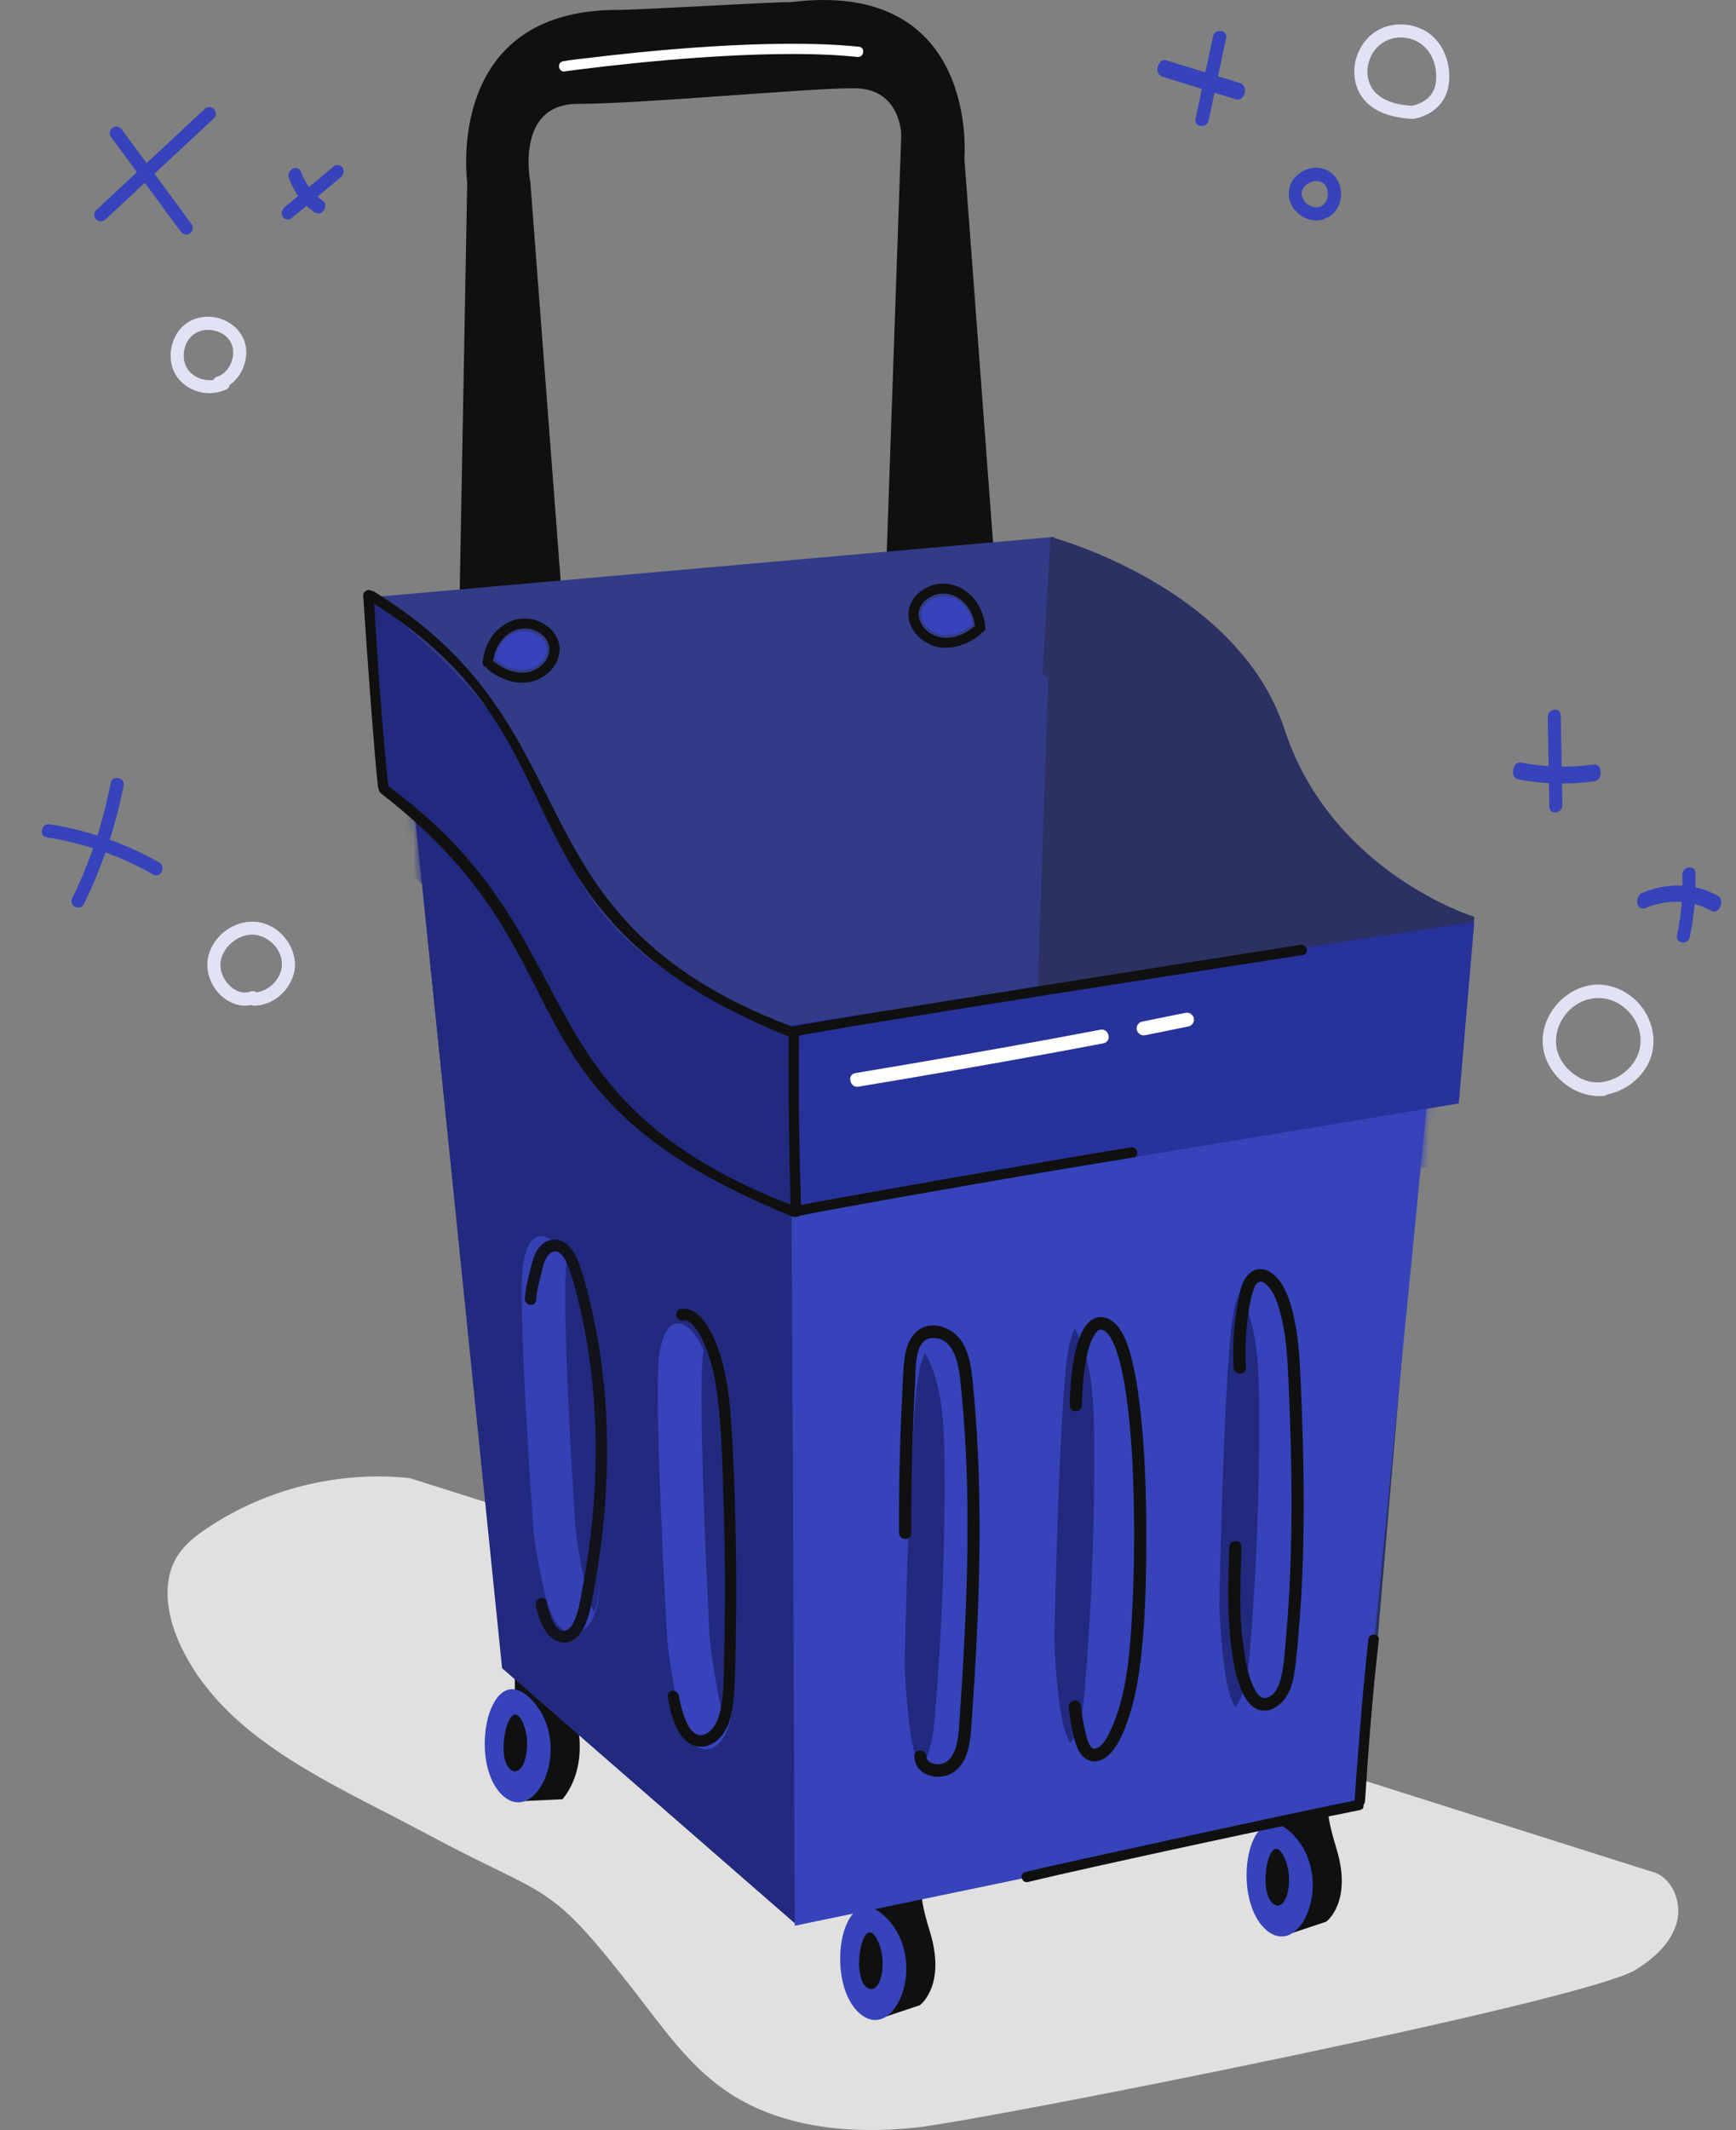
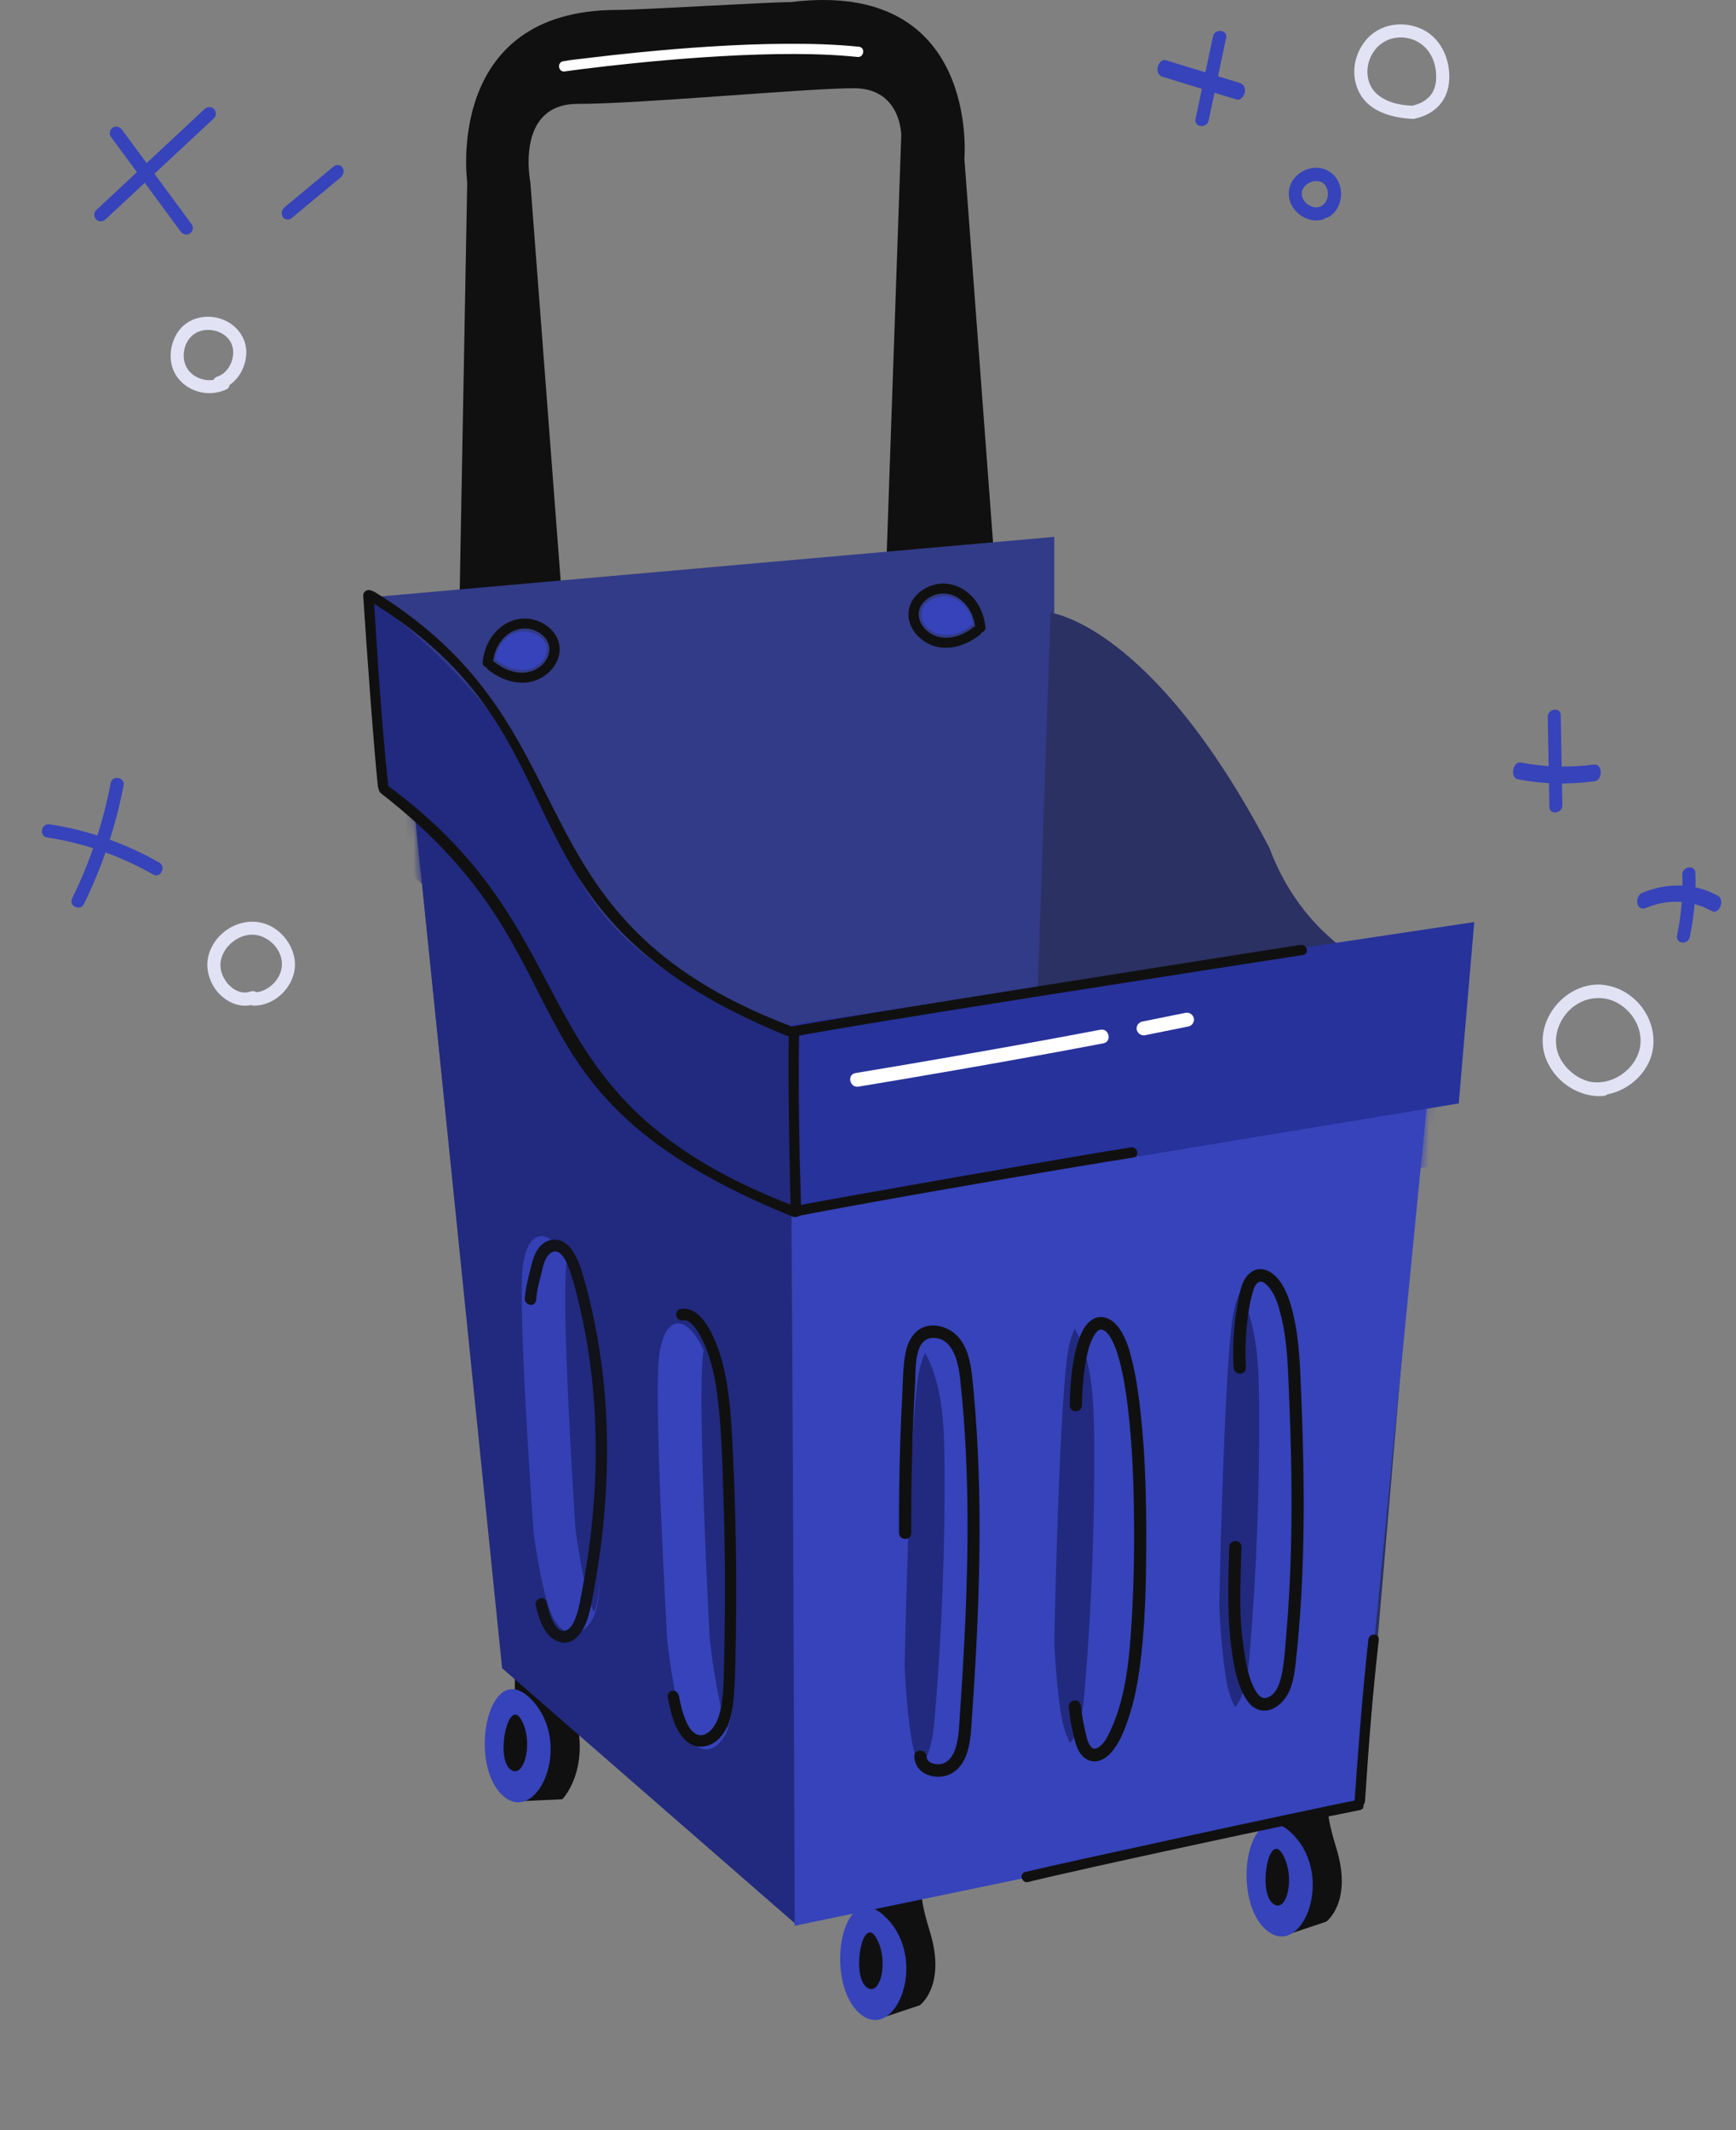
<svg xmlns="http://www.w3.org/2000/svg" width="212" height="260" viewBox="0 0 212 260" fill="none">
  <rect x="0" y="0" width="212" height="260" fill="#808080" stroke="none" />
-   <path d="M50.037 180.422C41.403 179.508 32.468 181.717 25.27 186.549C23.939 187.444 22.64 188.448 21.757 189.785C19.73 192.854 20.337 196.981 21.814 200.343C27.046 212.244 40.561 217.655 52.051 223.823C67.377 232.049 66.7 229.242 77.376 242.929C80.756 247.262 83.932 251.901 88.433 255.067C95.066 259.729 103.725 260.553 111.802 259.706C119.88 258.859 193.453 244.316 199.73 240.448C201.963 239.071 204.081 237.187 204.771 234.662C205.46 232.14 204.142 228.968 201.572 228.421" fill="#E1E0DF" />
  <path d="M62.903 219.892L62.866 203.078C62.866 203.078 66.613 198.119 68.519 201.755C70.424 205.391 68.482 202.773 70.276 209.461C72.071 216.15 68.674 219.625 68.674 219.625L62.903 219.892Z" fill="#101010" />
  <path d="M64.999 207.56C70.147 213.097 65.4 223.215 61.218 219.001C57.037 214.786 59.85 202.022 64.999 207.56Z" fill="#3643BA" />
  <path d="M63.694 209.977C65.253 212.878 63.861 217.535 62.199 215.86C60.537 214.185 62.135 207.076 63.694 209.977Z" fill="#101010" />
  <path d="M107.393 246.414L105.922 229.678C105.922 229.678 109.486 224.587 111.523 228.151C113.559 231.715 111.523 229.169 113.559 235.788C115.596 242.407 112.328 244.769 112.328 244.769L107.393 246.414Z" fill="#101010" />
  <path d="M108.215 234.075C113.561 239.421 109.185 249.706 104.853 245.646C100.521 241.586 102.869 228.729 108.215 234.075Z" fill="#3643BA" />
  <path d="M106.999 236.538C108.662 239.381 107.44 244.085 105.718 242.472C103.997 240.858 105.335 233.695 106.999 236.538Z" fill="#101010" />
  <path d="M157.024 236.212L155.553 219.476C155.553 219.476 159.117 214.385 161.154 217.949C163.19 221.513 161.154 218.967 163.19 225.586C165.227 232.205 161.959 234.567 161.959 234.567L157.024 236.212Z" fill="#101010" />
  <path d="M157.846 223.875C163.192 229.221 158.817 239.506 154.484 235.446C150.152 231.386 152.5 218.528 157.846 223.875Z" fill="#3643BA" />
  <path d="M156.63 226.336C158.293 229.179 157.071 233.883 155.35 232.269C153.628 230.656 154.966 223.493 156.63 226.336Z" fill="#101010" />
  <path d="M57.056 22.236L56.092 74.794L68.62 72.882L64.765 22.236C64.765 22.236 62.838 12.681 70.548 12.681C78.258 12.681 98.496 10.769 104.278 10.769C110.061 10.769 110.061 16.503 110.061 16.503L108.133 71.927L121.626 70.971L117.771 19.37C117.771 19.37 119.698 -2.609 96.569 0.258C93.677 0.258 78.258 1.213 75.367 1.213C54.164 1.213 57.056 22.236 57.056 22.236Z" fill="#101010" />
  <path d="M68.957 8.718C69.73 8.607 70.504 8.51 71.278 8.413C73.276 8.161 75.278 7.936 77.282 7.732C80.065 7.446 82.853 7.204 85.645 7.013C88.731 6.803 91.823 6.652 94.919 6.605C97.854 6.562 100.794 6.608 103.718 6.858C104.052 6.887 104.386 6.919 104.719 6.953C105.524 7.035 105.701 5.789 104.894 5.706C101.97 5.405 99.023 5.333 96.085 5.345C92.956 5.359 89.825 5.489 86.701 5.684C83.842 5.863 80.984 6.1 78.132 6.382C75.99 6.592 73.852 6.829 71.715 7.091C70.758 7.208 69.787 7.296 68.835 7.465C68.822 7.468 68.809 7.469 68.796 7.47C67.995 7.583 68.155 8.834 68.96 8.718L68.957 8.718Z" fill="white" />
  <path d="M128.749 65.533L44.694 72.959L46.605 96.163L128.749 83.168V65.533Z" fill="#323B87" />
  <path d="M118.427 76.493C117.409 77.264 116.011 77.707 114.718 77.414C113.426 77.122 112.36 75.974 112.525 74.785C112.723 73.365 114.641 72.482 116.159 72.914C117.677 73.346 118.659 74.775 118.777 76.202" fill="#3643BA" />
  <path d="M118.821 76.597C117.736 77.472 116.223 78.058 114.802 77.781C113.562 77.538 112.421 76.57 112.219 75.32C112.036 74.196 112.776 73.272 113.764 72.788C114.83 72.267 116.035 72.362 117.035 73.004C118.253 73.785 118.974 75.232 119.091 76.621C119.119 76.949 119.359 77.229 119.716 77.229C120.034 77.229 120.369 76.949 120.342 76.621C120.204 74.992 119.476 73.35 118.148 72.304C116.82 71.258 115.175 70.937 113.607 71.535C112.144 72.095 110.966 73.343 110.941 74.931C110.913 76.667 112.236 78.178 113.844 78.781C115.855 79.532 118.123 78.735 119.701 77.46C119.961 77.251 119.924 76.818 119.701 76.599C119.444 76.349 119.079 76.388 118.816 76.599L118.821 76.597Z" fill="#101010" />
  <path d="M60.858 80.757C61.876 81.528 63.274 81.971 64.567 81.679C65.86 81.387 66.925 80.238 66.76 79.05C66.562 77.63 64.644 76.746 63.126 77.179C61.609 77.611 60.626 79.04 60.508 80.467" fill="#3643BA" />
  <path d="M60.463 80.861C61.548 81.737 63.062 82.323 64.482 82.046C65.722 81.803 66.863 80.835 67.065 79.585C67.248 78.461 66.508 77.537 65.52 77.053C64.454 76.532 63.249 76.627 62.249 77.269C61.031 78.05 60.311 79.497 60.193 80.886C60.166 81.214 59.925 81.494 59.568 81.494C59.25 81.494 58.915 81.214 58.943 80.886C59.08 79.256 59.808 77.615 61.136 76.569C62.464 75.523 64.109 75.202 65.677 75.8C67.14 76.359 68.318 77.607 68.343 79.195C68.371 80.932 67.048 82.442 65.44 83.045C63.429 83.797 61.161 82.999 59.583 81.725C59.323 81.516 59.36 81.083 59.583 80.864C59.84 80.613 60.206 80.652 60.468 80.864L60.463 80.861Z" fill="#101010" />
  <path d="M49.68 90.029L128.748 82.63L125.89 188.877L61.434 203.724L49.68 90.029Z" fill="#323B87" />
  <path d="M61.315 203.626L48.968 82.63C48.968 82.63 59.938 93.11 68.913 110.259C77.889 127.408 96.457 133.82 96.457 133.82L97.406 235.066L61.315 203.626Z" fill="#212A7E" />
  <mask id="mask0_11493_13363" style="mask-type:alpha" maskUnits="userSpaceOnUse" x="48" y="82" width="50" height="154">
    <path d="M61.315 203.63L48.968 82.634C48.968 82.634 59.938 93.114 68.913 110.263C77.889 127.412 96.457 133.824 96.457 133.824L97.406 235.07L61.315 203.63Z" fill="#212A7E" />
  </mask>
  <g mask="url(#mask0_11493_13363)">
    <path d="M46.62 103.679L44.694 79.785C44.694 79.785 62.99 92.21 68.768 109.892C74.546 127.574 96.694 132.353 96.694 132.353V155.291C96.694 155.291 71.871 145.733 66.949 130.441C62.028 115.149 46.62 103.679 46.62 103.679Z" fill="#212A7E" />
  </g>
  <path d="M80.532 165.217C80.787 163.634 81.31 161.875 82.474 161.58C83.565 161.305 84.666 162.49 85.396 163.769C87.429 167.33 87.953 171.928 88.313 176.262C89.134 186.093 89.526 195.933 89.492 205.715C89.486 207.619 89.451 209.598 88.823 211.217C88.195 212.836 86.799 213.982 85.447 213.36C83.94 212.666 83.2 210.284 82.757 208.193C82.2 205.558 81.775 202.885 81.483 200.205C81.483 200.205 79.743 170.045 80.527 165.21L80.532 165.217Z" fill="#3643BA" />
  <path d="M87.9 207.777C88.121 208.832 88.419 209.961 88.856 210.91C89.444 209.33 89.496 207.434 89.512 205.597C89.61 195.845 89.275 186.028 88.504 176.223C88.186 172.179 87.724 167.907 85.996 164.453C85.964 164.604 85.935 164.754 85.911 164.905C85.081 169.72 86.655 199.804 86.655 199.804C86.936 202.478 87.354 205.146 87.9 207.777Z" fill="#212A7E" />
  <path d="M83.498 161.161C84.147 161.049 84.789 161.906 85.117 162.383C85.635 163.139 86.015 163.99 86.333 164.847C86.999 166.629 87.368 168.5 87.609 170.373C88.138 174.548 88.219 178.789 88.355 182.977C88.498 187.389 88.559 191.799 88.528 196.207C88.515 198.39 88.48 200.573 88.423 202.753C88.369 204.76 88.416 206.838 87.972 208.785C87.767 209.689 87.427 210.577 86.782 211.227C86.296 211.715 85.604 212.023 84.947 211.632C84.289 211.24 83.934 210.5 83.668 209.83C83.319 208.943 83.096 208.01 82.924 207.077C82.853 206.694 82.596 206.362 82.188 206.372C81.853 206.38 81.473 206.72 81.541 207.11C81.867 208.878 82.28 210.862 83.521 212.235C84.762 213.607 86.602 213.448 87.812 212.22C89.213 210.8 89.52 208.56 89.653 206.589C89.811 204.238 89.827 201.863 89.865 199.498C89.945 194.62 89.917 189.737 89.786 184.853C89.722 182.437 89.628 180.023 89.513 177.609C89.404 175.356 89.302 173.095 89.042 170.85C88.782 168.604 88.335 166.121 87.429 163.918C86.675 162.084 85.306 159.4 83.042 159.789C82.677 159.851 82.502 160.347 82.615 160.686C82.751 161.098 83.127 161.231 83.495 161.169L83.498 161.161Z" fill="#101010" />
  <g opacity="0.9">
    <path d="M63.871 154.34C64.113 152.861 64.615 151.212 65.77 150.929C66.854 150.662 67.963 151.758 68.702 152.943C70.76 156.244 71.327 160.53 71.73 164.572C72.642 173.736 73.125 182.916 73.186 192.043C73.198 193.82 73.181 195.668 72.573 197.186C71.966 198.704 70.584 199.789 69.233 199.221C67.729 198.592 66.964 196.373 66.505 194.428C65.927 191.975 65.474 189.49 65.157 186.99C65.157 186.99 63.136 158.866 63.872 154.348L63.871 154.34Z" fill="#3643BA" />
    <path d="M71.582 193.881C71.811 194.862 72.119 195.911 72.567 196.793C73.141 195.32 73.178 193.55 73.181 191.843C73.198 182.761 72.776 173.622 71.919 164.495C71.568 160.732 71.066 156.756 69.303 153.554C69.274 153.694 69.246 153.834 69.221 153.974C68.43 158.463 70.264 186.466 70.264 186.466C70.568 188.957 71.007 191.435 71.582 193.881Z" fill="#212A7E" />
    <path d="M65.426 195.975C65.797 197.592 66.478 199.83 68.236 200.389C70.192 201.011 71.303 198.999 71.798 197.44C72.132 196.388 72.309 195.267 72.513 194.174C72.74 192.968 72.941 191.759 73.122 190.543C73.477 188.156 73.741 185.75 73.911 183.33C74.255 178.386 74.222 173.395 73.69 168.413C73.427 165.943 73.038 163.482 72.53 161.041C72.274 159.809 71.984 158.581 71.662 157.365C71.374 156.288 71.1 155.183 70.681 154.142C70.297 153.181 69.752 152.153 68.839 151.617C67.927 151.082 66.82 151.285 66.09 151.994C65.287 152.776 65.034 153.874 64.765 154.953C64.467 156.155 64.158 157.307 64.091 158.569C64.072 158.959 64.493 159.291 64.84 159.288C65.258 159.284 65.471 158.946 65.494 158.556C65.546 157.588 65.796 156.664 66.037 155.743C66.246 154.943 66.354 154.086 66.817 153.399C67.171 152.871 67.747 152.499 68.349 152.96C68.95 153.421 69.248 154.202 69.489 154.863C70.218 156.873 70.698 159.01 71.141 161.088C71.61 163.283 71.964 165.497 72.222 167.717C73.243 176.513 72.738 185.362 71.132 193.89C70.933 194.952 70.766 196.045 70.433 197.071C70.219 197.736 69.87 198.673 69.204 198.98C67.71 199.665 66.973 196.501 66.759 195.581C66.546 194.661 65.225 195.067 65.434 195.979L65.426 195.975Z" fill="#101010" />
  </g>
  <path d="M124.475 186.66L128.292 74.796C128.292 74.796 140.697 76.162 155.011 103.479C160.736 118.777 175.05 120.689 175.05 120.689L166.461 220.822L124.475 186.66Z" fill="#2B3163" />
  <path d="M97.05 235.066L96.694 147.242L174.338 133.917L165.816 220.789L97.05 235.066Z" fill="#3643BA" />
  <mask id="mask1_11493_13363" style="mask-type:alpha" maskUnits="userSpaceOnUse" x="96" y="133" width="79" height="103">
    <path d="M97.049 235.064L96.693 147.239L174.337 133.914L165.815 220.786L97.049 235.064Z" fill="#0380C1" />
  </mask>
  <g mask="url(#mask1_11493_13363)">
    <path d="M180.035 119.668L96.693 132.182V155.284L178.141 141.808L180.035 119.668Z" fill="#3643BA" />
  </g>
  <path d="M112.395 167.076C112.807 165.447 113.519 163.644 114.801 163.377C116.003 163.126 117.096 164.385 117.78 165.731C119.681 169.471 119.866 174.236 119.892 178.727C119.956 188.908 119.563 199.088 118.709 209.193C118.542 211.163 118.34 213.205 117.525 214.859C116.71 216.513 115.107 217.655 113.694 216.972C112.124 216.212 111.519 213.727 111.219 211.552C110.836 208.813 110.598 206.04 110.504 203.262C110.504 203.262 111.14 172.047 112.395 167.076Z" fill="#3643BA" />
  <path d="M113.235 165.637C113.15 165.467 113.06 165.302 112.962 165.14C112.688 165.738 112.476 166.414 112.315 167.067C111.078 172.037 110.48 203.237 110.48 203.237C110.576 206.013 110.814 208.785 111.196 211.522C111.401 212.989 111.741 214.593 112.417 215.717C112.65 215.422 112.861 215.094 113.033 214.74C113.838 213.086 114.035 211.045 114.199 209.076C115.033 198.975 115.417 188.8 115.339 178.62C115.305 174.131 115.12 169.369 113.235 165.633L113.235 165.637Z" fill="#212A7E" />
  <path d="M111.282 187.093C111.253 180.963 111.406 174.829 111.758 168.7C111.848 167.134 111.596 163.364 113.909 163.313C116.394 163.258 117.036 166.324 117.251 168.289C118.558 180.203 118.258 192.315 117.547 204.286C117.447 205.971 117.336 207.656 117.22 209.341C117.126 210.706 117.106 212.125 116.675 213.439C116.369 214.369 115.765 215.252 114.752 215.346C114.146 215.405 113.182 215.179 113.147 214.425C113.1 213.444 111.603 213.43 111.654 214.418C111.768 216.699 114.463 217.428 116.202 216.468C118.537 215.178 118.545 211.766 118.707 209.45C119.172 202.78 119.529 196.102 119.608 189.422C119.687 182.742 119.496 176.209 118.88 169.641C118.633 167.007 118.426 163.668 115.857 162.292C114.839 161.746 113.616 161.581 112.548 162.113C111.48 162.646 110.835 163.861 110.596 165.057C110.266 166.713 110.277 168.455 110.19 170.132C110.092 171.969 110.013 173.81 109.951 175.651C109.824 179.464 109.769 183.281 109.789 187.099C109.793 188.088 111.286 188.098 111.282 187.106L111.282 187.093Z" fill="#101010" />
  <path d="M130.671 164.111C131.083 162.482 131.795 160.679 133.078 160.412C134.28 160.16 135.372 161.419 136.056 162.765C137.956 166.505 138.141 171.27 138.167 175.761C138.229 185.941 137.834 196.121 136.979 206.227C136.811 208.196 136.609 210.239 135.794 211.893C134.979 213.546 133.375 214.689 131.962 214.006C130.393 213.246 129.788 210.762 129.488 208.587C129.106 205.848 128.869 203.075 128.774 200.297C128.774 200.297 129.416 169.082 130.671 164.111Z" fill="#3643BA" />
  <path d="M131.514 162.677C131.428 162.507 131.338 162.342 131.24 162.18C130.967 162.778 130.754 163.454 130.593 164.107C129.356 169.077 128.758 200.277 128.758 200.277C128.854 203.053 129.093 205.825 129.474 208.562C129.68 210.029 130.019 211.634 130.696 212.757C130.929 212.462 131.139 212.134 131.311 211.78C132.116 210.127 132.314 208.085 132.477 206.116C133.312 196.015 133.695 185.84 133.618 175.66C133.583 171.171 133.399 166.409 131.514 162.673L131.514 162.677Z" fill="#212A7E" />
  <path d="M130.512 208.32C130.611 209.317 130.753 210.31 130.976 211.283C131.169 212.128 131.36 213.072 131.802 213.825C132.2 214.507 132.865 215.006 133.665 215.001C134.465 214.997 135.194 214.491 135.713 213.899C136.865 212.588 137.509 210.708 138.026 209.054C138.572 207.309 138.912 205.506 139.161 203.699C139.871 198.527 139.967 193.225 139.981 188.018C139.996 182.81 139.858 177.876 139.333 172.846C139.106 170.689 138.823 168.522 138.329 166.412C137.987 164.955 137.559 163.391 136.699 162.165C135.949 161.092 134.657 160.286 133.386 161.076C132.397 161.691 131.906 162.969 131.582 164.046C131.106 165.614 130.892 167.278 130.757 168.906C130.687 169.775 130.645 170.644 130.631 171.513C130.614 172.501 132.103 172.512 132.123 171.519C132.15 169.912 132.248 168.297 132.509 166.707C132.708 165.49 132.953 164.166 133.572 163.083C133.76 162.755 133.972 162.461 134.249 162.331C134.141 162.38 134.345 162.303 134.381 162.299C134.405 162.295 134.361 162.307 134.48 162.299C134.699 162.288 134.39 162.241 134.595 162.316C134.678 162.345 134.915 162.457 134.718 162.349C134.809 162.399 134.896 162.453 134.986 162.51C135.152 162.614 134.936 162.432 135.096 162.605C135.178 162.696 135.264 162.778 135.342 162.873C135.381 162.918 135.416 162.967 135.456 163.013C135.362 162.893 135.444 162.992 135.483 163.054C135.56 163.177 135.638 163.296 135.707 163.42C135.854 163.679 135.981 163.954 136.1 164.229C136.188 164.439 136.299 164.73 136.408 165.075C136.534 165.453 136.643 165.835 136.744 166.221C137.219 168.048 137.506 169.927 137.734 171.802C138.291 176.401 138.449 181.06 138.491 185.698C138.532 189.992 138.429 194.285 138.155 198.573C137.94 201.935 137.626 205.324 136.629 208.56C136.377 209.375 136.089 210.177 135.738 210.951C135.424 211.642 135.101 212.375 134.579 212.926C134.21 213.314 133.646 213.726 133.217 213.211C132.745 212.648 132.613 211.675 132.454 210.977C132.253 210.107 132.105 209.221 132.016 208.326C131.975 207.912 131.718 207.554 131.281 207.552C130.914 207.551 130.483 207.902 130.52 208.32L130.512 208.32Z" fill="#101010" />
  <path d="M150.818 159.736C151.23 158.108 151.942 156.304 153.224 156.038C154.426 155.786 155.519 157.045 156.203 158.391C158.103 162.131 158.289 166.896 158.315 171.387C158.379 181.568 157.985 191.748 157.132 201.853C156.964 203.823 156.763 205.865 155.948 207.519C155.133 209.173 153.529 210.315 152.117 209.632C150.547 208.872 149.942 206.387 149.642 204.212C149.259 201.473 149.021 198.7 148.927 195.922C148.927 195.922 149.563 164.707 150.818 159.736Z" fill="#3643BA" />
  <path d="M151.659 158.302C151.573 158.132 151.484 157.967 151.386 157.805C151.112 158.403 150.899 159.079 150.739 159.732C149.502 164.702 148.903 195.902 148.903 195.902C149 198.678 149.238 201.45 149.62 204.187C149.825 205.654 150.164 207.259 150.841 208.382C151.074 208.087 151.285 207.759 151.457 207.405C152.262 205.751 152.459 203.71 152.623 201.741C153.457 191.64 153.841 181.465 153.763 171.285C153.729 166.796 153.544 162.034 151.659 158.298L151.659 158.302Z" fill="#212A7E" />
  <path d="M152.145 166.941C152.061 165.313 152.087 163.681 152.241 162.054C152.381 160.594 152.577 159.07 153.005 157.661C153.131 157.252 153.329 156.625 153.78 156.475C154.252 156.317 154.736 156.861 155.001 157.182C155.835 158.194 156.205 159.627 156.507 160.895C157.206 163.834 157.275 166.901 157.404 169.92C157.542 173.147 157.648 176.379 157.694 179.61C157.792 186.204 157.656 192.809 157.094 199.388C156.962 200.929 156.872 202.499 156.597 204.023C156.391 205.166 155.974 206.85 154.723 207.23C153.832 207.501 153.317 206.42 153.002 205.738C152.557 204.769 152.292 203.702 152.111 202.647C151.78 200.747 151.549 198.844 151.49 196.908C151.41 194.226 151.526 191.537 151.606 188.855C151.634 187.867 150.144 187.857 150.115 188.849C149.981 193.42 149.819 197.938 150.564 202.452C150.759 203.634 151.01 204.787 151.445 205.9C151.853 206.943 152.438 208.139 153.488 208.611C154.774 209.19 156.123 208.405 156.916 207.334C157.868 206.046 158.082 204.341 158.251 202.784C159.041 195.628 159.263 188.416 159.198 181.228C159.166 177.624 159.058 174.023 158.91 170.422C158.77 167.108 158.71 163.717 157.945 160.483C157.595 159.013 157.127 157.474 156.213 156.277C155.434 155.256 154.092 154.431 152.862 155.233C151.633 156.036 151.389 157.79 151.145 159.125C150.834 160.83 150.651 162.555 150.606 164.285C150.584 165.167 150.597 166.044 150.647 166.926C150.698 167.906 152.189 167.921 152.137 166.933L152.145 166.941Z" fill="#101010" />
  <path d="M46.62 96.552L44.694 72.658C44.694 72.658 62.99 85.083 68.768 102.765C74.546 120.447 96.694 125.226 96.694 125.226V148.164C96.694 148.164 71.871 138.606 66.949 123.314C62.028 108.022 46.62 96.552 46.62 96.552Z" fill="#212A7E" />
-   <path d="M127.324 82.315L128.282 65.533C128.282 65.533 151.12 71.529 156.87 89.04C162.62 106.55 180.036 111.912 180.036 111.912L178.119 134.628C178.119 134.628 152.508 120.923 147.61 105.779C142.711 90.635 127.324 82.315 127.324 82.315Z" fill="#2B3163" />
  <path d="M180.036 112.55L96.694 125.064V148.166L178.142 134.689L180.036 112.55Z" fill="#27329B" />
  <path d="M134.374 125.693C126.632 127.171 118.872 128.543 111.103 129.868C108.891 130.244 106.683 130.617 104.471 130.983C103.395 131.164 103.764 132.822 104.841 132.641C112.642 131.342 120.438 129.999 128.218 128.573C130.397 128.175 132.574 127.766 134.747 127.35C135.821 127.145 135.452 125.488 134.377 125.693L134.374 125.693Z" fill="white" />
  <path d="M144.776 123.63C143.01 123.994 141.237 124.352 139.468 124.702C139.032 124.79 138.705 125.28 138.823 125.718C138.941 126.155 139.371 126.456 139.838 126.363C141.61 126.013 143.379 125.655 145.145 125.291C145.582 125.2 145.908 124.716 145.791 124.275C145.673 123.834 145.243 123.534 144.776 123.63Z" fill="white" />
  <path d="M97.838 147.892C97.604 140.347 97.477 133.526 97.587 125.978C97.598 125.158 96.329 125.247 96.318 126.06C96.221 132.641 96.443 143.812 96.569 147.974C96.595 148.792 97.864 148.71 97.838 147.892Z" fill="#101010" />
  <path d="M166.696 219.864C167.2 212.333 167.533 207.659 168.38 200.157C168.471 199.343 167.2 199.307 167.108 200.115C166.369 206.655 165.706 215.667 165.425 219.822C165.37 220.638 166.641 220.68 166.696 219.864Z" fill="#101010" />
  <path d="M47.405 95.808C46.585 88.304 46.095 80.083 45.617 72.549C45.565 71.731 44.307 71.918 44.358 72.73C44.773 79.297 45.697 91.849 46.146 95.989C46.235 96.802 47.494 96.621 47.405 95.808Z" fill="#101010" />
  <path d="M96.924 126.546C104.322 125.049 151.659 117.728 159.118 116.57C159.928 116.444 159.628 115.208 158.824 115.333C152.321 116.341 100.712 124.485 96.63 125.308C95.828 125.471 96.122 126.708 96.924 126.546Z" fill="#101010" />
  <path d="M125.551 229.726C132.883 227.93 158.647 222.408 166.053 220.949C166.857 220.79 166.507 219.567 165.709 219.724C159.252 220.996 129.253 227.514 125.207 228.501C124.413 228.696 124.757 229.921 125.551 229.726Z" fill="#101010" />
  <path d="M45.131 73.358C73.187 90.466 58.584 111.123 95.927 126.371C96.643 126.771 97.168 125.612 96.458 125.215C61.434 111.835 73.187 89.041 45.662 72.202C44.931 71.836 44.433 72.932 45.131 73.358Z" fill="#101010" />
  <path d="M46.556 96.862C73.187 117.531 59.297 133.202 96.64 148.45C97.356 148.85 97.88 147.691 97.17 147.294C62.146 133.915 73.187 114.682 47.087 95.706C46.356 95.34 45.91 96.36 46.556 96.862Z" fill="#101010" />
  <path d="M97.584 148.414C104.983 146.918 130.949 142.446 138.409 141.288C139.219 141.162 138.919 139.926 138.115 140.051C131.612 141.059 101.373 146.354 97.29 147.177C96.489 147.339 96.783 148.577 97.584 148.414Z" fill="#101010" />
  <path d="M13.517 95.587C12.585 100.45 11.008 105.181 8.813 109.656C8.358 110.585 9.789 111.28 10.248 110.346C12.5 105.752 14.136 100.875 15.092 95.881C15.287 94.871 13.712 94.567 13.517 95.582L13.517 95.587Z" fill="#3643BA" />
  <path d="M5.728 102.215C10.309 102.926 14.701 104.461 18.715 106.751C19.606 107.259 20.331 105.791 19.442 105.285C15.321 102.934 10.767 101.345 6.062 100.616C5.048 100.458 4.707 102.056 5.726 102.213L5.728 102.215Z" fill="#3643BA" />
  <path d="M30.609 121.02C30.522 121.048 30.434 121.077 30.346 121.101C30.31 121.111 30.272 121.12 30.234 121.128C30.265 121.122 30.367 121.111 30.209 121.131C30.035 121.154 29.858 121.161 29.682 121.148C29.821 121.158 29.593 121.131 29.554 121.126C29.467 121.111 29.384 121.091 29.297 121.068C29.258 121.058 29.085 121.003 29.207 121.046C29.113 121.011 29.018 120.972 28.927 120.928C28.765 120.852 28.609 120.761 28.459 120.662C28.572 120.735 28.415 120.63 28.382 120.604C28.298 120.539 28.22 120.471 28.142 120.4C27.814 120.101 27.74 120.015 27.507 119.652C27.122 119.055 26.923 118.474 26.918 117.774C26.918 117.722 26.924 117.53 26.921 117.558C26.918 117.594 26.938 117.425 26.946 117.384C26.984 117.153 27.041 116.916 27.121 116.697C27.224 116.42 27.487 115.95 27.658 115.732C28.66 114.452 30.345 113.725 31.875 114.276C33.405 114.827 34.563 116.325 34.415 117.968C34.267 119.611 32.688 121.146 30.942 121.147C29.905 121.148 29.971 122.753 31.006 122.755C33.285 122.755 35.314 121.012 35.883 118.842C36.451 116.672 35.205 114.27 33.249 113.152C31.185 111.972 28.674 112.48 26.991 114.075C26.18 114.844 25.576 115.897 25.384 117C25.206 118.013 25.396 119.015 25.829 119.939C26.731 121.857 28.947 123.299 31.078 122.563C32.056 122.224 31.588 120.69 30.607 121.027L30.609 121.02Z" fill="#E1E3F5" />
  <path d="M26.832 46.158C26.943 46.104 26.724 46.203 26.692 46.212C26.605 46.246 26.517 46.272 26.429 46.298C26.341 46.325 26.251 46.344 26.161 46.364C26.071 46.383 26.155 46.362 26.171 46.363C26.107 46.371 26.042 46.38 25.974 46.388C25.793 46.407 25.606 46.415 25.424 46.407C25.404 46.406 25.239 46.395 25.332 46.403C25.417 46.409 25.288 46.396 25.281 46.398C25.175 46.385 25.07 46.368 24.969 46.349C24.787 46.311 24.609 46.265 24.431 46.206C24.406 46.2 24.286 46.147 24.409 46.201C24.373 46.186 24.337 46.171 24.301 46.157C24.204 46.115 24.11 46.068 24.015 46.02C23.933 45.976 23.854 45.932 23.775 45.885C23.729 45.858 23.686 45.829 23.643 45.799C23.657 45.809 23.728 45.861 23.651 45.804C23.493 45.687 23.344 45.558 23.205 45.415C23.175 45.386 23.038 45.233 23.062 45.258C23.117 45.323 23.017 45.196 23.006 45.183C22.984 45.152 22.961 45.12 22.939 45.086C22.887 45.009 22.839 44.929 22.791 44.849C22.765 44.803 22.74 44.755 22.714 44.707C22.652 44.587 22.75 44.797 22.698 44.673C22.625 44.502 22.566 44.324 22.52 44.143C22.511 44.111 22.464 43.88 22.484 43.997C22.468 43.891 22.455 43.786 22.446 43.679C22.432 43.491 22.431 43.303 22.439 43.118C22.447 42.951 22.447 43.057 22.442 43.092C22.447 43.053 22.453 43.012 22.458 42.974C22.475 42.855 22.498 42.736 22.525 42.616C22.617 42.202 22.664 42.081 22.881 41.698C22.935 41.605 22.991 41.515 23.05 41.426C22.986 41.524 23.097 41.364 23.119 41.34C23.251 41.175 23.402 41.017 23.564 40.879C23.483 40.95 23.631 40.831 23.654 40.814C23.736 40.756 23.822 40.699 23.908 40.65C23.973 40.611 24.04 40.577 24.107 40.542C23.988 40.602 24.1 40.544 24.125 40.536C24.182 40.513 24.24 40.49 24.298 40.467C24.452 40.412 24.606 40.37 24.763 40.33C24.921 40.289 24.815 40.318 24.778 40.323C24.826 40.314 24.877 40.309 24.928 40.301C25.026 40.286 25.127 40.279 25.227 40.275C25.403 40.265 25.577 40.268 25.752 40.28C25.613 40.269 25.79 40.289 25.838 40.293C25.95 40.308 26.061 40.329 26.17 40.354C26.255 40.373 26.343 40.392 26.426 40.417C26.464 40.426 26.497 40.44 26.534 40.451C26.556 40.456 26.705 40.509 26.611 40.475C26.544 40.45 26.758 40.537 26.788 40.551C26.878 40.59 26.97 40.637 27.058 40.683C27.135 40.724 27.21 40.77 27.282 40.816C27.314 40.836 27.346 40.856 27.378 40.876C27.349 40.857 27.265 40.789 27.389 40.885C27.534 41 27.675 41.12 27.804 41.254C27.83 41.283 27.979 41.458 27.891 41.35C27.945 41.418 27.995 41.488 28.045 41.562C28.094 41.635 28.14 41.711 28.182 41.787C28.199 41.817 28.217 41.85 28.233 41.883C28.275 41.962 28.201 41.791 28.254 41.924C28.314 42.08 28.368 42.236 28.412 42.398C28.42 42.432 28.426 42.467 28.434 42.501C28.463 42.623 28.418 42.383 28.434 42.505C28.449 42.6 28.458 42.691 28.466 42.788C28.474 42.886 28.476 42.978 28.478 43.074C28.477 43.11 28.478 43.147 28.477 43.182C28.477 43.182 28.465 43.397 28.473 43.29C28.48 43.183 28.468 43.339 28.463 43.361C28.456 43.408 28.452 43.457 28.442 43.504C28.427 43.599 28.406 43.694 28.386 43.784C28.362 43.891 28.332 43.993 28.299 44.098C28.291 44.132 28.278 44.165 28.267 44.199C28.226 44.322 28.348 44.026 28.253 44.232C28.171 44.408 28.096 44.583 27.996 44.748C27.948 44.83 27.898 44.91 27.843 44.99C27.931 44.862 27.78 45.069 27.749 45.104C27.627 45.252 27.492 45.383 27.355 45.514C27.243 45.617 27.323 45.539 27.35 45.519C27.303 45.555 27.255 45.59 27.208 45.626C27.13 45.681 27.049 45.732 26.969 45.78C26.939 45.8 26.909 45.816 26.875 45.832C26.86 45.842 26.688 45.922 26.776 45.882C26.856 45.847 26.747 45.892 26.736 45.896C26.668 45.92 26.602 45.949 26.532 45.969C26.122 46.108 25.877 46.561 26.011 46.979C26.145 47.397 26.608 47.639 27.02 47.5C28.837 46.885 29.956 45.112 30.07 43.245C30.19 41.256 28.879 39.591 27.051 38.943C25.223 38.295 23.078 38.762 21.885 40.304C20.692 41.846 20.416 44.277 21.602 45.973C22.953 47.904 25.598 48.52 27.691 47.508C28.082 47.319 28.152 46.735 27.938 46.398C27.682 45.995 27.222 45.962 26.828 46.15L26.832 46.158Z" fill="#E1E3F5" />
  <path d="M13.531 16.686C16.375 20.544 19.219 24.404 22.063 28.262C22.321 28.612 22.787 28.752 23.173 28.509C23.523 28.288 23.679 27.749 23.421 27.399C20.577 23.541 17.733 19.681 14.889 15.823C14.631 15.473 14.165 15.333 13.778 15.576C13.429 15.798 13.273 16.336 13.531 16.686Z" fill="#3643BA" />
  <path d="M12.904 26.765C17.318 22.649 21.732 18.532 26.147 14.416C26.463 14.121 26.406 13.562 26.104 13.28C25.765 12.968 25.288 13.026 24.968 13.324C20.553 17.44 16.139 21.556 11.725 25.672C11.409 25.967 11.465 26.527 11.768 26.808C12.107 27.121 12.584 27.062 12.904 26.765Z" fill="#3643BA" />
-   <path d="M35.264 21.684C35.875 23.407 36.943 24.898 38.365 25.892C38.699 26.124 39.186 26.151 39.493 25.742C39.749 25.4 39.822 24.784 39.467 24.535C39.15 24.316 38.851 24.071 38.573 23.801C38.433 23.668 38.3 23.529 38.168 23.383C38.111 23.321 38.007 23.243 37.977 23.161C38.038 23.233 38.047 23.249 38.012 23.205C37.995 23.181 37.974 23.157 37.956 23.137C37.926 23.097 37.897 23.058 37.867 23.018C37.632 22.702 37.419 22.368 37.229 22.02C37.133 21.843 37.048 21.662 36.962 21.481C36.921 21.39 37.019 21.619 36.963 21.477C36.945 21.429 36.926 21.384 36.907 21.339C36.865 21.234 36.827 21.13 36.789 21.026C36.647 20.621 36.218 20.357 35.795 20.562C35.409 20.752 35.11 21.256 35.263 21.687L35.264 21.684Z" fill="#3643BA" />
  <path d="M35.617 26.623C37.605 24.973 39.597 23.32 41.585 21.669C41.941 21.374 42.08 20.856 41.847 20.478C41.63 20.126 41.11 20.022 40.752 20.317C38.764 21.968 36.772 23.621 34.784 25.272C34.428 25.567 34.289 26.085 34.522 26.463C34.739 26.814 35.259 26.918 35.617 26.623Z" fill="#3643BA" />
  <path d="M147.601 14.7C148.311 11.344 149.021 7.991 149.731 4.634C149.946 3.608 148.343 3.432 148.127 4.459C147.417 7.815 146.708 11.168 145.997 14.525C145.782 15.551 147.386 15.727 147.601 14.7Z" fill="#3643BA" />
  <path d="M141.97 9.369C144.997 10.299 148.023 11.23 151.053 12.16C151.462 12.285 151.927 11.767 152.016 11.263C152.122 10.662 151.824 10.254 151.411 10.129C148.385 9.198 145.358 8.268 142.328 7.337C141.919 7.212 141.454 7.73 141.366 8.234C141.26 8.836 141.558 9.244 141.97 9.369Z" fill="#3643BA" />
  <path d="M172.492 12.907C171.527 12.863 170.52 12.73 169.621 12.362C168.908 12.072 168.227 11.643 167.795 11.112C166.766 9.852 166.756 8.019 167.577 6.579C168.474 5.011 170.237 4.281 171.99 4.672C173.966 5.112 175.17 6.77 175.354 8.737C175.446 9.713 175.363 10.738 174.773 11.535C174.184 12.332 173.251 12.75 172.29 12.944C171.865 13.03 171.648 13.575 171.768 13.954C171.911 14.404 172.351 14.561 172.778 14.475C173.898 14.251 174.978 13.718 175.751 12.866C176.567 11.968 176.941 10.82 176.985 9.621C177.078 7.047 175.835 4.423 173.354 3.428C171.084 2.517 168.421 2.974 166.811 4.891C165.306 6.679 164.907 9.254 166.019 11.342C167.275 13.696 170.11 14.404 172.572 14.515C173.005 14.536 173.354 14.077 173.336 13.671C173.311 13.204 172.929 12.928 172.492 12.907Z" fill="#E1E3F5" />
  <path d="M161.082 25.259C161.082 25.259 160.936 25.311 160.925 25.299L161.025 25.282C160.99 25.287 160.953 25.292 160.919 25.298C160.814 25.311 160.709 25.307 160.603 25.31C160.419 25.311 160.791 25.342 160.61 25.311C160.56 25.3 160.505 25.294 160.455 25.283C160.404 25.272 160.351 25.26 160.301 25.249C160.266 25.241 160.233 25.23 160.199 25.22C160.113 25.191 160.131 25.198 160.25 25.241C160.25 25.224 159.99 25.12 159.96 25.107C159.914 25.08 159.867 25.053 159.82 25.027L159.774 24.997C159.703 24.948 159.714 24.957 159.81 25.028C159.718 25 159.344 24.68 159.334 24.592L159.396 24.669C159.373 24.64 159.353 24.613 159.33 24.585C159.296 24.541 159.266 24.498 159.237 24.452C159.206 24.402 159.069 24.233 159.078 24.176L159.121 24.265C159.108 24.232 159.093 24.199 159.08 24.167C159.062 24.117 159.043 24.066 159.028 24.017C159.013 23.967 159.001 23.916 158.986 23.866C158.969 23.78 158.969 23.796 158.991 23.916C158.986 23.882 158.98 23.848 158.978 23.812C158.965 23.707 158.966 23.601 158.967 23.493C158.969 23.309 158.926 23.675 158.967 23.493C158.975 23.455 158.98 23.42 158.988 23.383C159 23.329 159.016 23.273 159.031 23.221C159.072 23.036 158.952 23.384 159.032 23.215C159.088 23.099 159.146 22.986 159.214 22.873C159.309 22.713 159.099 23.005 159.222 22.865C159.258 22.823 159.294 22.779 159.33 22.738C159.365 22.696 159.407 22.656 159.445 22.618C159.479 22.583 159.589 22.446 159.455 22.604C159.522 22.527 159.641 22.464 159.729 22.408C159.775 22.379 159.824 22.351 159.873 22.322C159.907 22.303 159.94 22.288 159.974 22.269C159.872 22.315 159.861 22.319 159.941 22.284C160.027 22.251 160.115 22.214 160.206 22.189C160.259 22.171 160.315 22.157 160.368 22.142L160.424 22.128C160.51 22.111 160.496 22.112 160.383 22.133C160.462 22.091 160.627 22.102 160.716 22.102C160.772 22.101 160.828 22.103 160.881 22.102C160.972 22.106 160.956 22.105 160.833 22.095C160.868 22.099 160.906 22.104 160.942 22.109C161.05 22.127 161.155 22.157 161.265 22.181C161.448 22.229 161.099 22.098 161.271 22.182C161.321 22.207 161.373 22.228 161.423 22.256C161.472 22.283 161.518 22.313 161.568 22.341C161.436 22.223 161.734 22.437 161.568 22.341C161.642 22.407 161.716 22.476 161.789 22.548C161.913 22.671 161.687 22.4 161.786 22.544C161.817 22.584 161.844 22.623 161.874 22.666C161.906 22.716 161.976 22.903 162.024 22.926C161.955 22.895 161.961 22.781 162.017 22.925C162.037 22.972 162.053 23.018 162.068 23.068C162.083 23.117 162.099 23.164 162.111 23.213C162.121 23.244 162.126 23.279 162.136 23.31C162.153 23.396 162.151 23.376 162.128 23.256C162.099 23.296 162.161 23.553 162.161 23.609C162.164 23.699 162.132 23.83 162.156 23.914C162.116 23.767 162.167 23.788 162.152 23.903C162.143 23.971 162.129 24.036 162.114 24.102C162.103 24.152 162.092 24.203 162.078 24.249C162.071 24.28 162.06 24.314 162.05 24.345C162.022 24.427 162.029 24.409 162.073 24.284C162.008 24.369 161.978 24.506 161.923 24.603C161.9 24.647 161.872 24.687 161.845 24.731C161.776 24.85 161.963 24.589 161.821 24.765C161.795 24.795 161.575 24.996 161.581 25.017C161.575 24.983 161.727 24.908 161.582 25.011C161.527 25.051 161.469 25.088 161.413 25.121C161.052 25.337 160.921 25.881 161.165 26.232C161.41 26.583 161.888 26.709 162.276 26.479C163.316 25.858 163.849 24.607 163.764 23.423C163.671 22.125 162.884 21.001 161.621 20.611C160.358 20.221 158.946 20.736 158.124 21.678C157.234 22.702 157.146 24.144 157.876 25.285C158.653 26.498 160.166 27.198 161.578 26.788C161.983 26.671 162.244 26.176 162.099 25.778C161.954 25.38 161.522 25.133 161.089 25.257L161.082 25.259Z" fill="#3643BA" />
  <path d="M189.01 87.53C189.077 91.188 189.142 94.841 189.209 98.499C189.228 99.541 190.815 99.313 190.797 98.268C190.729 94.61 190.664 90.956 190.597 87.299C190.578 86.257 188.991 86.485 189.01 87.53Z" fill="#3643BA" />
  <path d="M185.369 95.13C188.426 95.716 191.578 95.787 194.736 95.362C195.77 95.225 195.698 93.186 194.664 93.323C191.644 93.727 188.649 93.643 185.727 93.081C184.724 92.891 184.367 94.94 185.369 95.13Z" fill="#3643BA" />
  <path d="M195.762 132.159C193.587 132.356 191.481 131.051 190.491 129.111C189.501 127.172 190.125 124.756 191.722 123.238C193.318 121.72 195.737 121.341 197.687 122.517C199.638 123.692 200.774 125.997 200.2 128.187C199.556 130.634 196.872 132.466 194.357 132.064C193.34 131.9 192.984 133.467 194.008 133.632C196.964 134.107 200.033 132.42 201.328 129.729C202.623 127.038 201.724 123.756 199.454 121.827C198.322 120.864 196.94 120.272 195.454 120.188C194.059 120.108 192.633 120.583 191.492 121.373C189.132 123.01 187.784 125.999 188.65 128.819C189.571 131.823 192.688 134.056 195.844 133.768C196.87 133.674 196.799 132.068 195.764 132.163L195.762 132.159Z" fill="#E1E3F5" />
  <path d="M205.447 106.779C205.529 109.236 205.316 111.707 204.802 114.169C204.586 115.208 206.142 115.409 206.357 114.37C206.898 111.772 207.128 109.137 207.04 106.548C207.005 105.512 205.412 105.744 205.447 106.782L205.447 106.779Z" fill="#3643BA" />
  <path d="M200.972 110.836C203.696 109.688 206.595 109.844 209.032 111.198C209.938 111.701 210.699 109.849 209.796 109.35C206.97 107.784 203.636 107.684 200.493 109.009C200.072 109.186 199.844 109.856 199.965 110.322C200.101 110.847 200.547 111.016 200.971 110.84L200.972 110.836Z" fill="#3643BA" />
</svg>